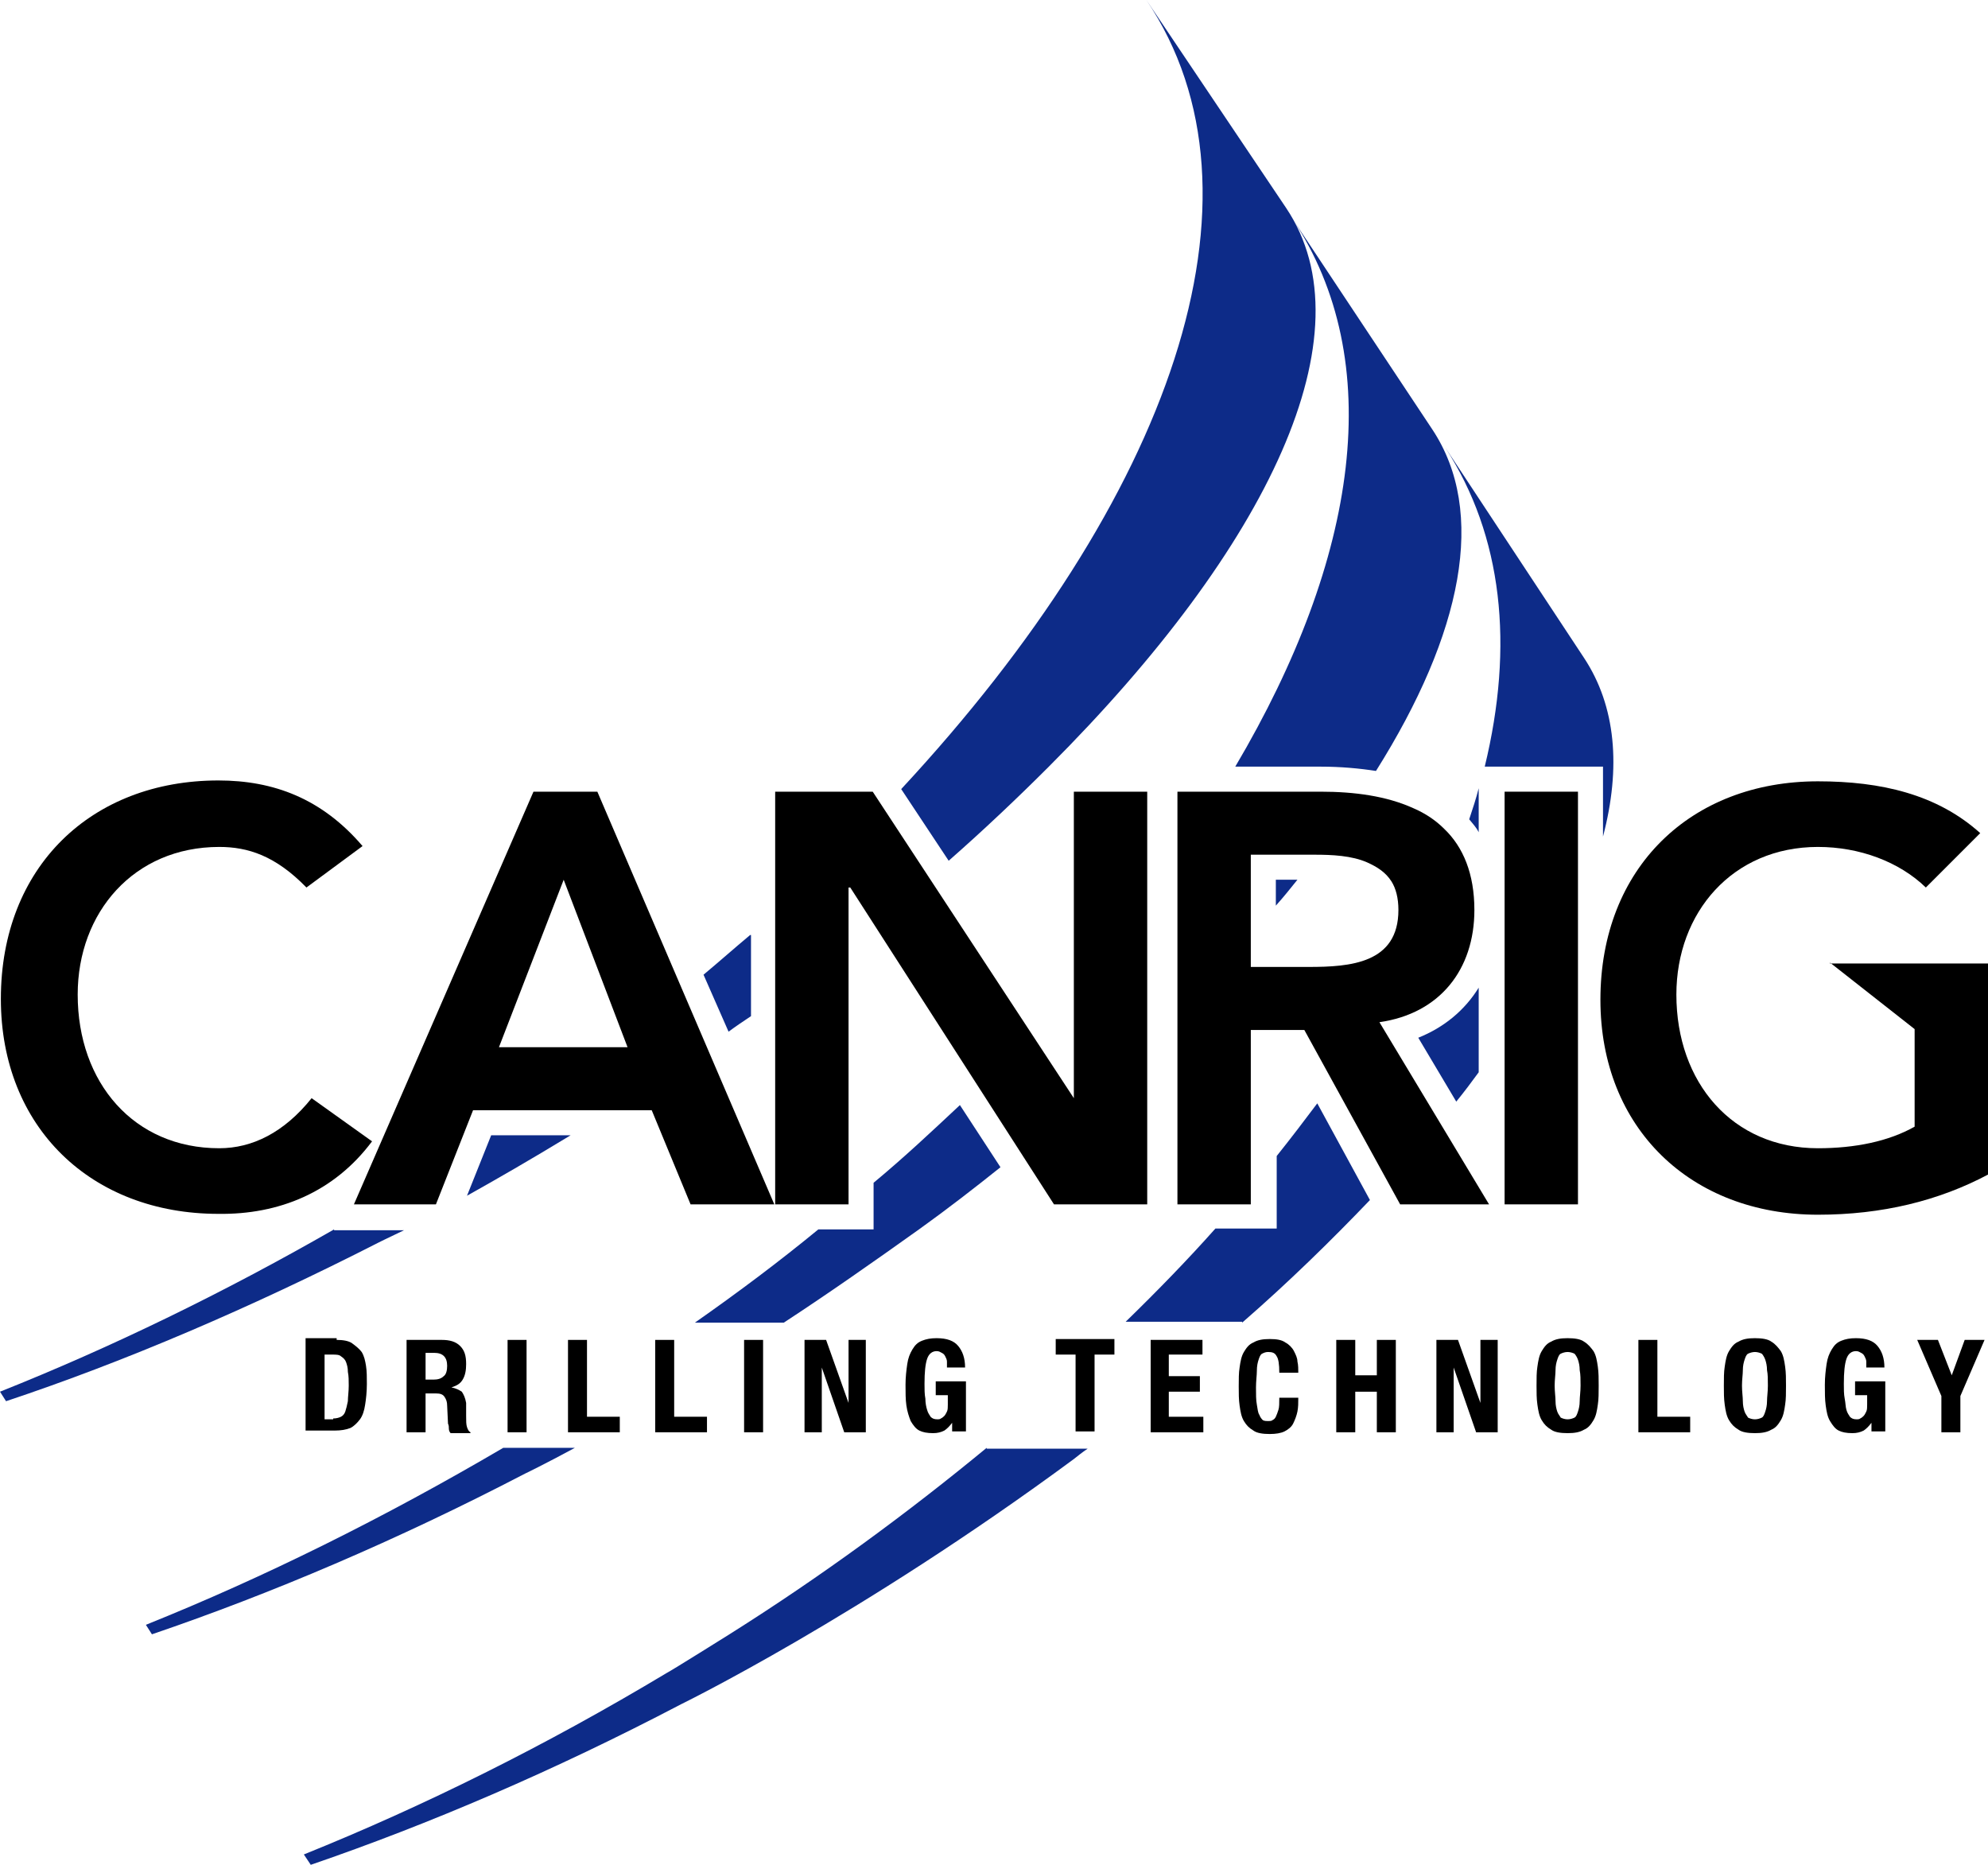
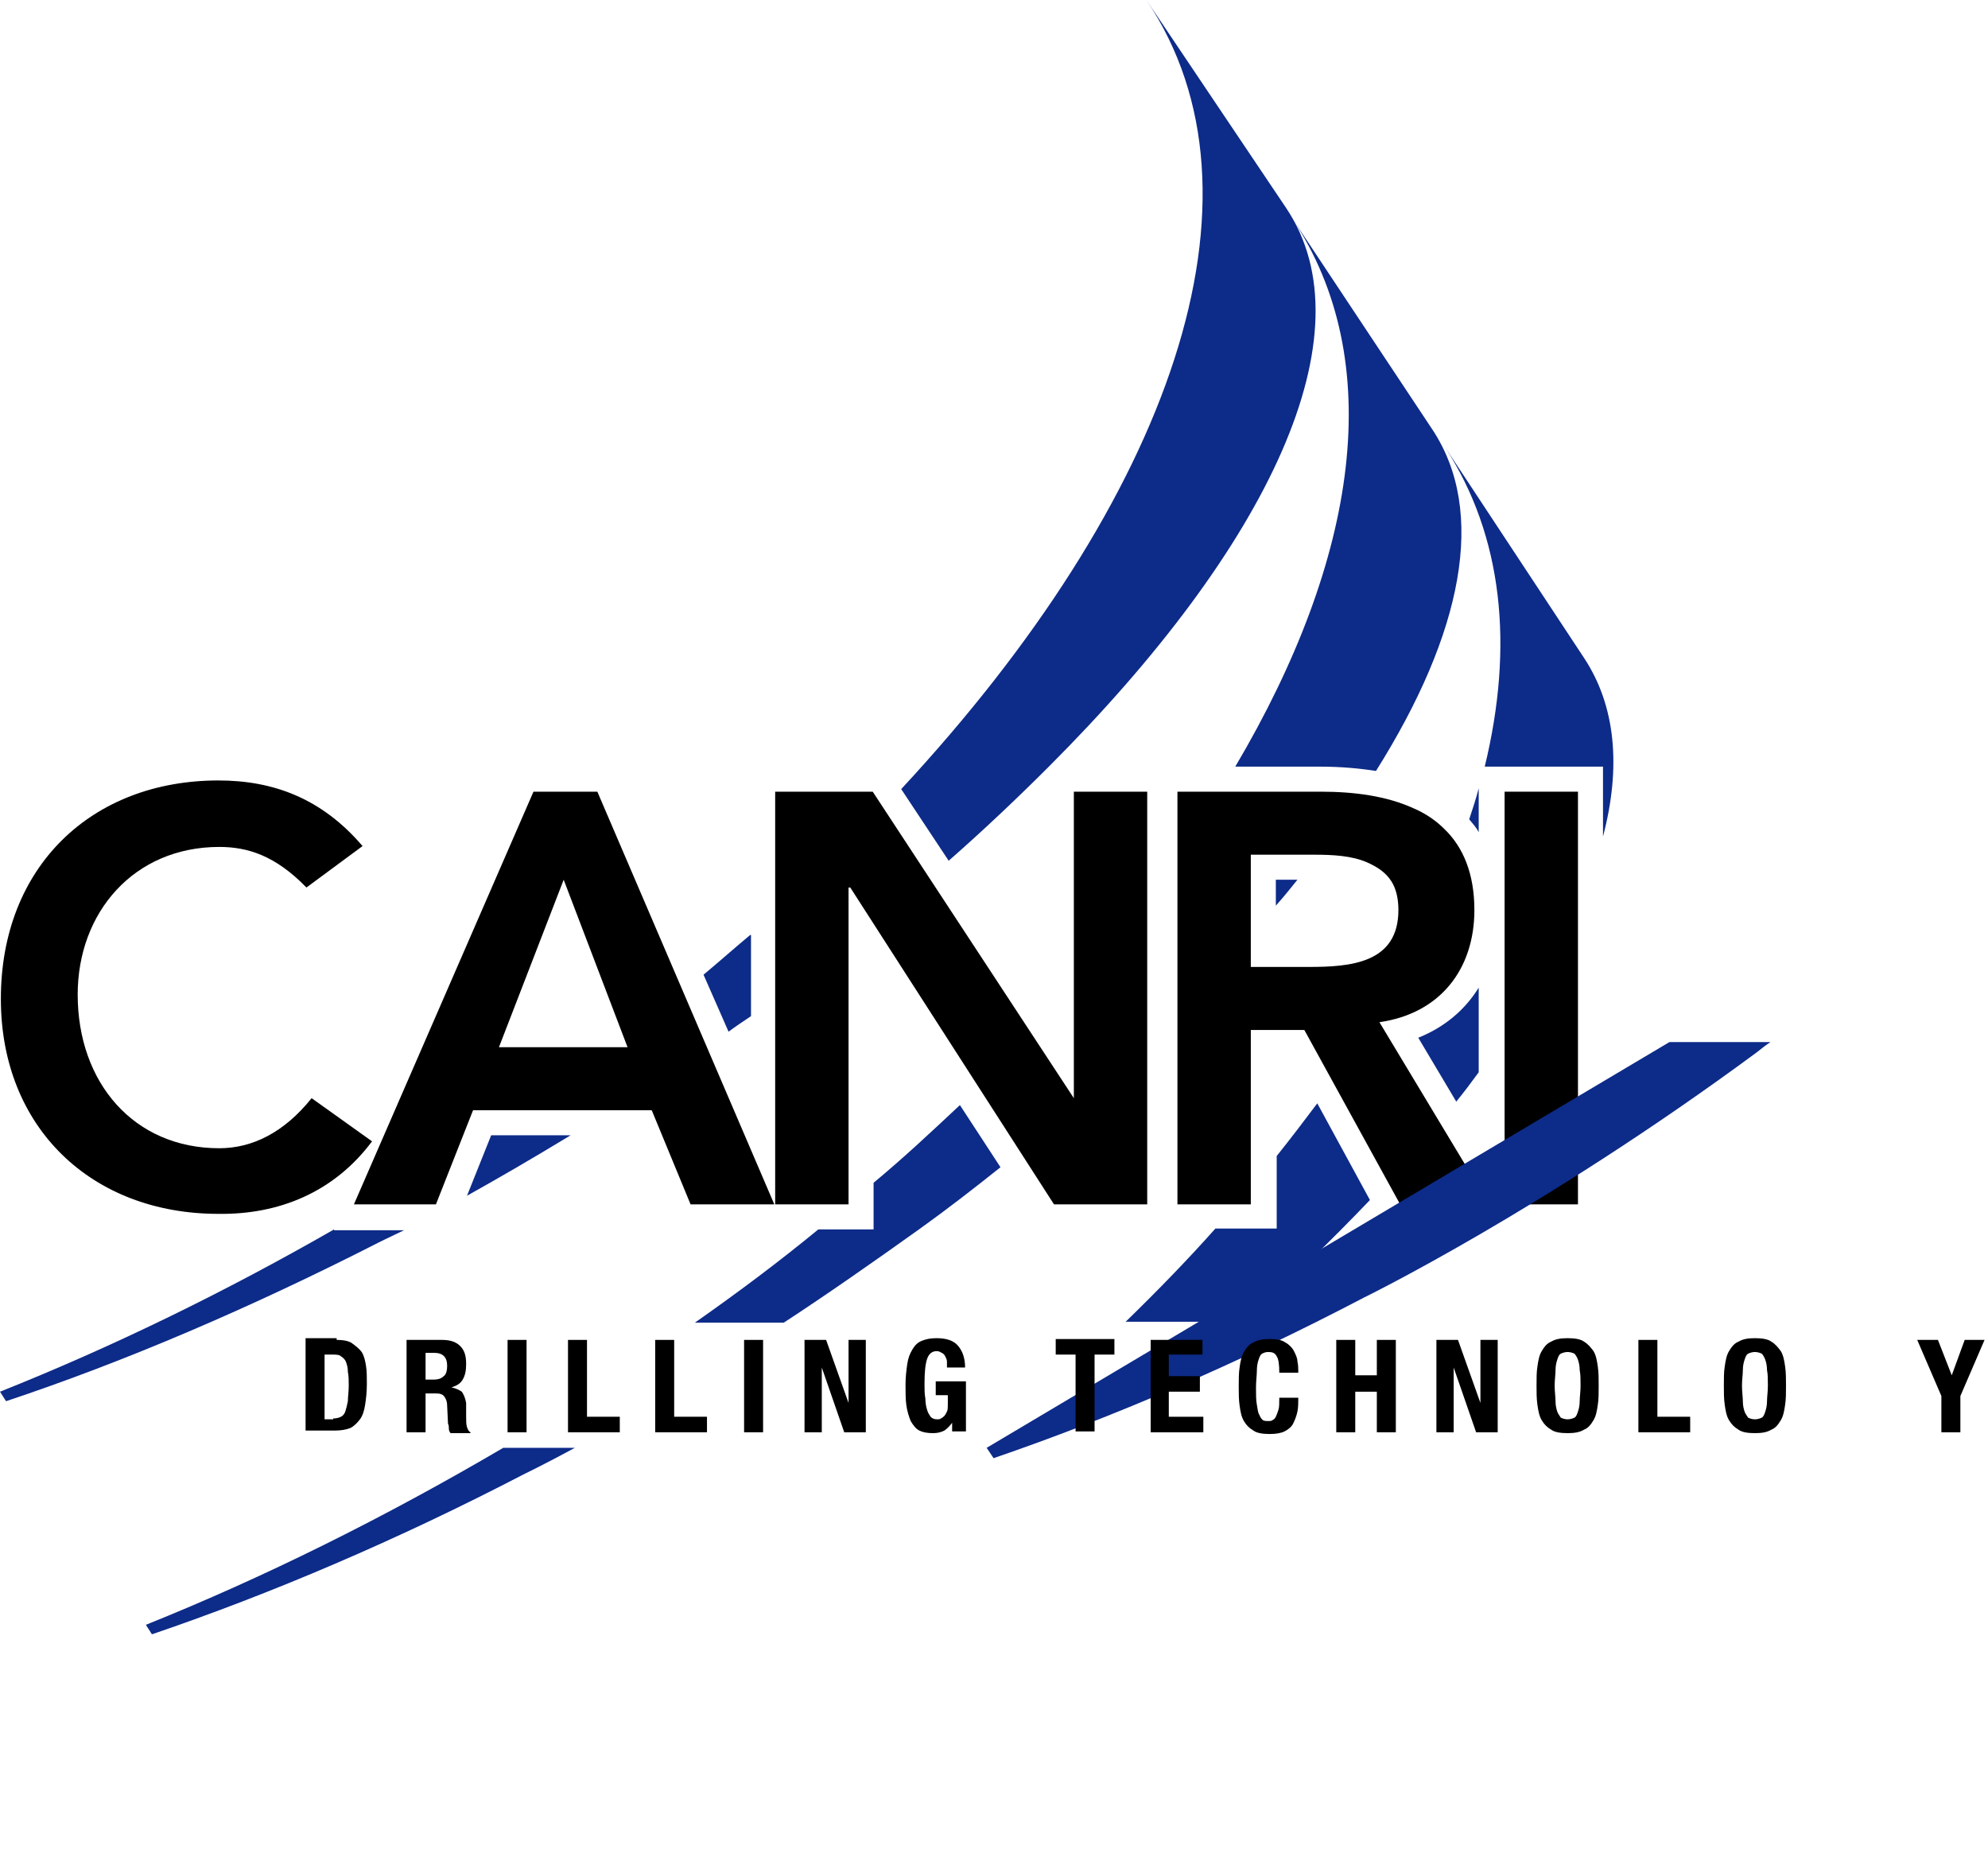
<svg xmlns="http://www.w3.org/2000/svg" baseProfile="tiny" version="1.2" viewBox="0 0 230.3 216" xml:space="preserve">
  <path d="m43.1 132.2l-7-5c-3.2 4-6.9 5.8-10.7 5.8-9.9 0-16.4-7.6-16.4-17.8 0-9.5 6.5-17.1 16.4-17.1 3.3 0 6.5 1 10.1 4.7l6.5-4.8c-4.7-5.5-10.3-7.6-16.7-7.6-14.7 0-25.2 10-25.2 25.3 0 14.9 10.5 24.9 25.2 24.9 7 0.1 13.4-2.5 17.8-8.4z" />
  <path d="m61.8 91.7l-20.8 47.8h9.5l4.3-10.9h20.7l4.5 10.9h9.7l-20.5-47.8h-7.4zm-4 29.6l7.5-19.4 7.4 19.4h-14.9z" />
  <polygon points="124.4 127.2 101.1 91.7 89.8 91.7 89.8 139.5 98.3 139.5 98.3 102.8 98.5 102.8 122.1 139.5 132.9 139.5 132.9 91.7 124.4 91.7" />
  <path d="m170.8 105.4c0-4.2-1.3-7.3-3.5-9.4-1-1-2.2-1.8-3.6-2.4-3.1-1.4-6.8-1.9-10.7-1.9h-16.6v47.8h8.5v-20.2h6.2l11.1 20.2h10.3l-12.7-21.1c7-1 11-6.1 11-13zm-25.9 6.6v-13h7.4c2 0 4.3 0.1 6.1 0.9 1.1 0.5 2.1 1.1 2.8 2.2 0.5 0.8 0.8 1.9 0.8 3.3 0 6.2-5.6 6.6-10.4 6.6h-6.7z" />
  <rect x="174.3" y="91.7" width="8.5" height="47.8" />
-   <path d="m212 111.5l9.8 7.7v11.3c-3 1.7-6.9 2.5-11.2 2.5-9.9 0-16.4-7.6-16.4-17.8 0-9.5 6.5-17.1 16.4-17.1 4.8 0 9.4 1.7 12.5 4.7l6.3-6.3c-5-4.5-11.5-6-18.8-6-14.7 0-25.2 10-25.2 25.3 0 14.9 10.5 24.9 25.2 24.9 7.4 0 14-1.6 19.8-4.7v-24.4h-18.4z" />
  <polygon points="126 107.1 125.9 107 125.8 107.1" />
  <g fill="#0D2B88">
    <path d="m56.9 131.5l-2.8 7c3.4-1.9 7.4-4.2 12-7h-9.2z" />
    <path d="m38.7 142.4c-12.9 7.4-25.9 13.7-38.7 18.8l0.7 1.1c13.8-4.6 28.3-10.8 43.2-18.4 0 0 1-0.5 2.9-1.4h-8.1z" />
    <path d="m104.4 91.4l5.5 8.3c4.1-3.6 8-7.3 11.6-10.9 25.6-25.6 37.2-50.2 27.5-64.7l-16.2-24.1c15.3 22.7 2.8 57.8-28.4 91.4z" />
    <path d="m86.9 108.3c-1.8 1.5-3.6 3.1-5.4 4.6l2.9 6.6c0.8-0.6 1.7-1.2 2.6-1.8v-9.4z" />
  </g>
  <path d="m143.1 88.8h9.9c2.3 0 4.5 0.2 6.4 0.5 10-15.9 12.9-30 6.5-39.6l-16.2-24.4c11 16.5 7.7 39.3-6.6 63.5z" fill="#0D2B88" />
  <path d="m147.8 104.9c0.9-1 1.7-2 2.5-3h-2.5v3z" fill="#0D2B88" />
  <path d="m171.3 91.3c-0.3 1.2-0.7 2.4-1.1 3.6 0.4 0.5 0.8 0.9 1.1 1.5v-5.1z" fill="#0D2B88" />
  <path d="m164.3 120.2l4.4 7.4c0.9-1.1 1.8-2.3 2.6-3.4v-9.8c-1.6 2.6-4 4.6-7 5.8z" fill="#0D2B88" />
  <path d="m172 88.8h13.7v8.1c2.1-8 1.5-15.1-2.2-20.7l-16.1-24.4c6.7 10.3 8 23 4.6 37z" fill="#0D2B88" />
  <g fill="#0D2B88">
    <path d="m90.8 153.2c4.9-3.2 10.2-6.9 15.8-10.9 3.2-2.3 6.3-4.7 9.3-7.1l-4.7-7.2c-3.2 3-6.5 6.1-10 9v5.4h-6.4c-4.5 3.7-9.3 7.3-14.3 10.8h10.3z" />
    <path d="m58.3 167.7c-13.8 8.1-27.7 15-41.4 20.5l0.7 1.1c13.8-4.7 28.4-10.9 43.2-18.6 0 0 2.1-1 5.8-3h-8.3z" />
  </g>
  <g fill="#0D2B88">
    <path d="m143.9 153.2c5.4-4.7 10.3-9.5 14.8-14.2l-6.1-11.2c-1.5 2-3.1 4.1-4.7 6.1v8.4h-7.1c-3.2 3.6-6.7 7.2-10.4 10.8h13.5z" />
-     <path d="m114.3 167.7c-9.1 7.5-19 14.8-29.8 21.6 0 0-6.7 4.2-7.3 4.5-14 8.4-28.1 15.4-42 21l0.8 1.2c13.7-4.7 28.2-10.9 42.9-18.6 0 0 20.7-10.1 45.5-28.4 0.5-0.4 1-0.8 1.6-1.2h-11.7z" />
+     <path d="m114.3 167.7l0.8 1.2c13.7-4.7 28.2-10.9 42.9-18.6 0 0 20.7-10.1 45.5-28.4 0.5-0.4 1-0.8 1.6-1.2h-11.7z" />
  </g>
  <path d="m39 155.2c0.7 0 1.4 0.1 1.8 0.4s0.8 0.6 1.1 1c0.3 0.5 0.4 1 0.5 1.6s0.1 1.4 0.1 2.1c0 0.9-0.1 1.8-0.2 2.4-0.1 0.7-0.3 1.3-0.6 1.7s-0.7 0.8-1.1 1c-0.5 0.2-1.1 0.3-1.8 0.3h-3.4v-10.7h3.6zm-0.4 9.1c0.4 0 0.7-0.1 0.9-0.2s0.4-0.3 0.5-0.6 0.2-0.7 0.3-1.2c0-0.5 0.1-1.1 0.1-1.8 0-0.6 0-1.1-0.1-1.6 0-0.5-0.1-0.8-0.2-1.1s-0.3-0.5-0.6-0.7c-0.2-0.2-0.6-0.2-1-0.2h-0.9v7.5h1z" />
  <path d="m51.2 155.2c0.9 0 1.6 0.2 2.1 0.7s0.7 1.1 0.7 2.1c0 0.7-0.1 1.3-0.4 1.8s-0.7 0.7-1.3 0.9c0.5 0.1 0.9 0.3 1.2 0.5 0.2 0.3 0.4 0.7 0.5 1.3v0.7 0.8c0 0.6 0 1 0.1 1.3s0.2 0.5 0.4 0.6v0.1h-2.3c-0.1-0.1-0.2-0.3-0.2-0.5s0-0.4-0.1-0.6l-0.1-2.1c0-0.4-0.1-0.7-0.3-1s-0.5-0.4-1-0.4h-1.2v4.5h-2.2v-10.7h4.1zm-1 4.6c0.5 0 0.9-0.1 1.2-0.4 0.3-0.2 0.4-0.7 0.4-1.2 0-1-0.5-1.5-1.5-1.5h-1v3.1h0.9z" />
  <path d="M58.8,155.2H61v10.7h-2.2V155.2z" />
  <path d="M65.8,155.2H68v8.9h3.8v1.8h-6V155.2z" />
  <path d="m75.9 155.2h2.2v8.9h3.8v1.8h-6v-10.7z" />
  <path d="m86.2 155.2h2.2v10.7h-2.2v-10.7z" />
  <path d="m98.3 162.5v-7.3h2v10.7h-2.5l-2.6-7.5v7.5h-2v-10.7h2.5l2.6 7.3z" />
  <path d="m109.7 157.7c0-0.2-0.1-0.4-0.2-0.6s-0.2-0.3-0.4-0.4-0.3-0.2-0.6-0.2c-0.5 0-0.9 0.3-1.1 0.9s-0.3 1.5-0.3 2.9c0 0.6 0 1.2 0.1 1.7 0 0.5 0.1 1 0.2 1.3 0.1 0.4 0.3 0.6 0.4 0.8 0.2 0.2 0.4 0.3 0.8 0.3 0.1 0 0.3 0 0.4-0.1 0.2-0.1 0.3-0.2 0.4-0.3s0.2-0.3 0.3-0.5 0.1-0.5 0.1-0.8v-1.1h-1.4v-1.6h3.5v5.8h-1.6v-1c-0.3 0.4-0.6 0.7-0.9 0.9-0.4 0.2-0.8 0.3-1.3 0.3-0.7 0-1.2-0.1-1.6-0.3s-0.7-0.6-1-1.1c-0.2-0.5-0.4-1.1-0.5-1.8s-0.1-1.5-0.1-2.4 0.1-1.7 0.2-2.4 0.3-1.2 0.6-1.7 0.6-0.8 1.1-1 1-0.3 1.7-0.3c1.2 0 2 0.3 2.5 0.9s0.8 1.4 0.8 2.5h-2.1v-0.7z" />
  <path d="m129.1 156.9h-2.3v8.9h-2.2v-8.9h-2.3v-1.8h6.8v1.8z" />
  <path d="m139.2 156.9h-3.8v2.5h3.6v1.8h-3.6v2.9h4v1.8h-6.1v-10.7h6v1.7z" />
  <path d="m147.9 157.1c-0.2-0.4-0.5-0.5-1-0.5-0.3 0-0.5 0.1-0.7 0.2s-0.3 0.4-0.4 0.7-0.2 0.7-0.2 1.3c0 0.5-0.1 1.2-0.1 1.9 0 0.8 0 1.5 0.1 2s0.1 0.9 0.3 1.2c0.1 0.3 0.3 0.5 0.4 0.6 0.2 0.1 0.4 0.1 0.6 0.1s0.4 0 0.5-0.1c0.2-0.1 0.3-0.2 0.4-0.4s0.2-0.5 0.3-0.8 0.1-0.8 0.1-1.4h2.2c0 0.6 0 1.1-0.1 1.6s-0.3 1-0.5 1.4-0.6 0.7-1 0.9-1 0.3-1.7 0.3c-0.8 0-1.5-0.1-1.9-0.4-0.5-0.3-0.8-0.6-1.1-1.1s-0.4-1.1-0.5-1.8-0.1-1.4-0.1-2.2 0-1.6 0.1-2.2c0.1-0.7 0.2-1.3 0.5-1.8s0.6-0.9 1.1-1.1c0.5-0.3 1.1-0.4 1.9-0.4s1.4 0.1 1.8 0.4c0.4 0.2 0.8 0.6 1 1s0.4 0.8 0.4 1.2c0.1 0.4 0.1 0.9 0.1 1.3h-2.2c0-1-0.1-1.6-0.3-1.9z" />
  <path d="M157,155.2v4.1h2.5v-4.1h2.2v10.7h-2.2v-4.7H157v4.7h-2.2v-10.7H157z" />
  <path d="m171.5 162.5v-7.3h2v10.7h-2.5l-2.6-7.5v7.5h-2v-10.7h2.5l2.6 7.3z" />
  <path d="m178.1 158.3c0.1-0.7 0.2-1.3 0.5-1.8s0.6-0.9 1.1-1.1c0.5-0.3 1.1-0.4 1.9-0.4s1.5 0.1 1.9 0.4c0.5 0.3 0.8 0.7 1.1 1.1 0.3 0.5 0.4 1.1 0.5 1.8s0.1 1.4 0.1 2.2 0 1.6-0.1 2.2c-0.1 0.7-0.2 1.3-0.5 1.8s-0.6 0.9-1.1 1.1c-0.5 0.3-1.1 0.4-1.9 0.4s-1.5-0.1-1.9-0.4c-0.5-0.3-0.8-0.6-1.1-1.1s-0.4-1.1-0.5-1.8-0.1-1.4-0.1-2.2 0-1.6 0.1-2.2zm2.1 4c0 0.5 0.1 0.9 0.2 1.2s0.3 0.5 0.4 0.7c0.2 0.1 0.5 0.2 0.8 0.2s0.6-0.1 0.8-0.2 0.3-0.4 0.4-0.7 0.2-0.7 0.2-1.2 0.1-1.1 0.1-1.8 0-1.3-0.1-1.8c0-0.5-0.1-0.9-0.2-1.2s-0.3-0.6-0.4-0.7c-0.2-0.1-0.5-0.2-0.8-0.2s-0.6 0.1-0.8 0.2-0.3 0.4-0.4 0.7-0.2 0.7-0.2 1.2-0.1 1.1-0.1 1.8 0.1 1.3 0.1 1.8z" />
  <path d="m189.8 155.2h2.2v8.9h3.8v1.8h-6v-10.7z" />
  <path d="m199.8 158.3c0.1-0.7 0.2-1.3 0.5-1.8s0.6-0.9 1.1-1.1c0.5-0.3 1.1-0.4 1.9-0.4s1.5 0.1 1.9 0.4c0.5 0.3 0.8 0.7 1.1 1.1 0.3 0.5 0.4 1.1 0.5 1.8s0.1 1.4 0.1 2.2 0 1.6-0.1 2.2c-0.1 0.7-0.2 1.3-0.5 1.8s-0.6 0.9-1.1 1.1c-0.5 0.3-1.1 0.4-1.9 0.4s-1.5-0.1-1.9-0.4c-0.5-0.3-0.8-0.6-1.1-1.1s-0.4-1.1-0.5-1.8-0.1-1.4-0.1-2.2 0-1.6 0.1-2.2zm2.1 4c0 0.5 0.1 0.9 0.2 1.2s0.3 0.5 0.4 0.7c0.2 0.1 0.5 0.2 0.8 0.2s0.6-0.1 0.8-0.2 0.3-0.4 0.4-0.7 0.2-0.7 0.2-1.2 0.1-1.1 0.1-1.8 0-1.3-0.1-1.8c0-0.5-0.1-0.9-0.2-1.2s-0.3-0.6-0.4-0.7c-0.2-0.1-0.5-0.2-0.8-0.2s-0.6 0.1-0.8 0.2-0.3 0.4-0.4 0.7-0.2 0.7-0.2 1.2-0.1 1.1-0.1 1.8 0.1 1.3 0.1 1.8z" />
-   <path d="m216.2 157.7c0-0.2-0.1-0.4-0.2-0.6s-0.2-0.3-0.4-0.4-0.3-0.2-0.6-0.2c-0.5 0-0.9 0.3-1.1 0.9s-0.3 1.5-0.3 2.9c0 0.6 0 1.2 0.1 1.7s0.1 1 0.2 1.3c0.1 0.4 0.3 0.6 0.4 0.8 0.2 0.2 0.4 0.3 0.8 0.3 0.1 0 0.3 0 0.4-0.1 0.2-0.1 0.3-0.2 0.4-0.3s0.2-0.3 0.3-0.5 0.1-0.5 0.1-0.8v-1.1h-1.4v-1.6h3.5v5.8h-1.6v-1c-0.3 0.4-0.6 0.7-0.9 0.9-0.4 0.2-0.8 0.3-1.3 0.3-0.7 0-1.2-0.1-1.6-0.3s-0.7-0.6-1-1.1-0.4-1.1-0.5-1.8-0.1-1.5-0.1-2.4 0.1-1.7 0.2-2.4 0.3-1.2 0.6-1.7 0.6-0.8 1.1-1 1-0.3 1.7-0.3c1.2 0 2 0.3 2.5 0.9s0.8 1.4 0.8 2.5h-2.1v-0.7z" />
  <path d="m226.1 159.3l1.5-4.1h2.3l-2.8 6.5v4.2h-2.2v-4.2l-2.8-6.5h2.4l1.6 4.1z" />
</svg>